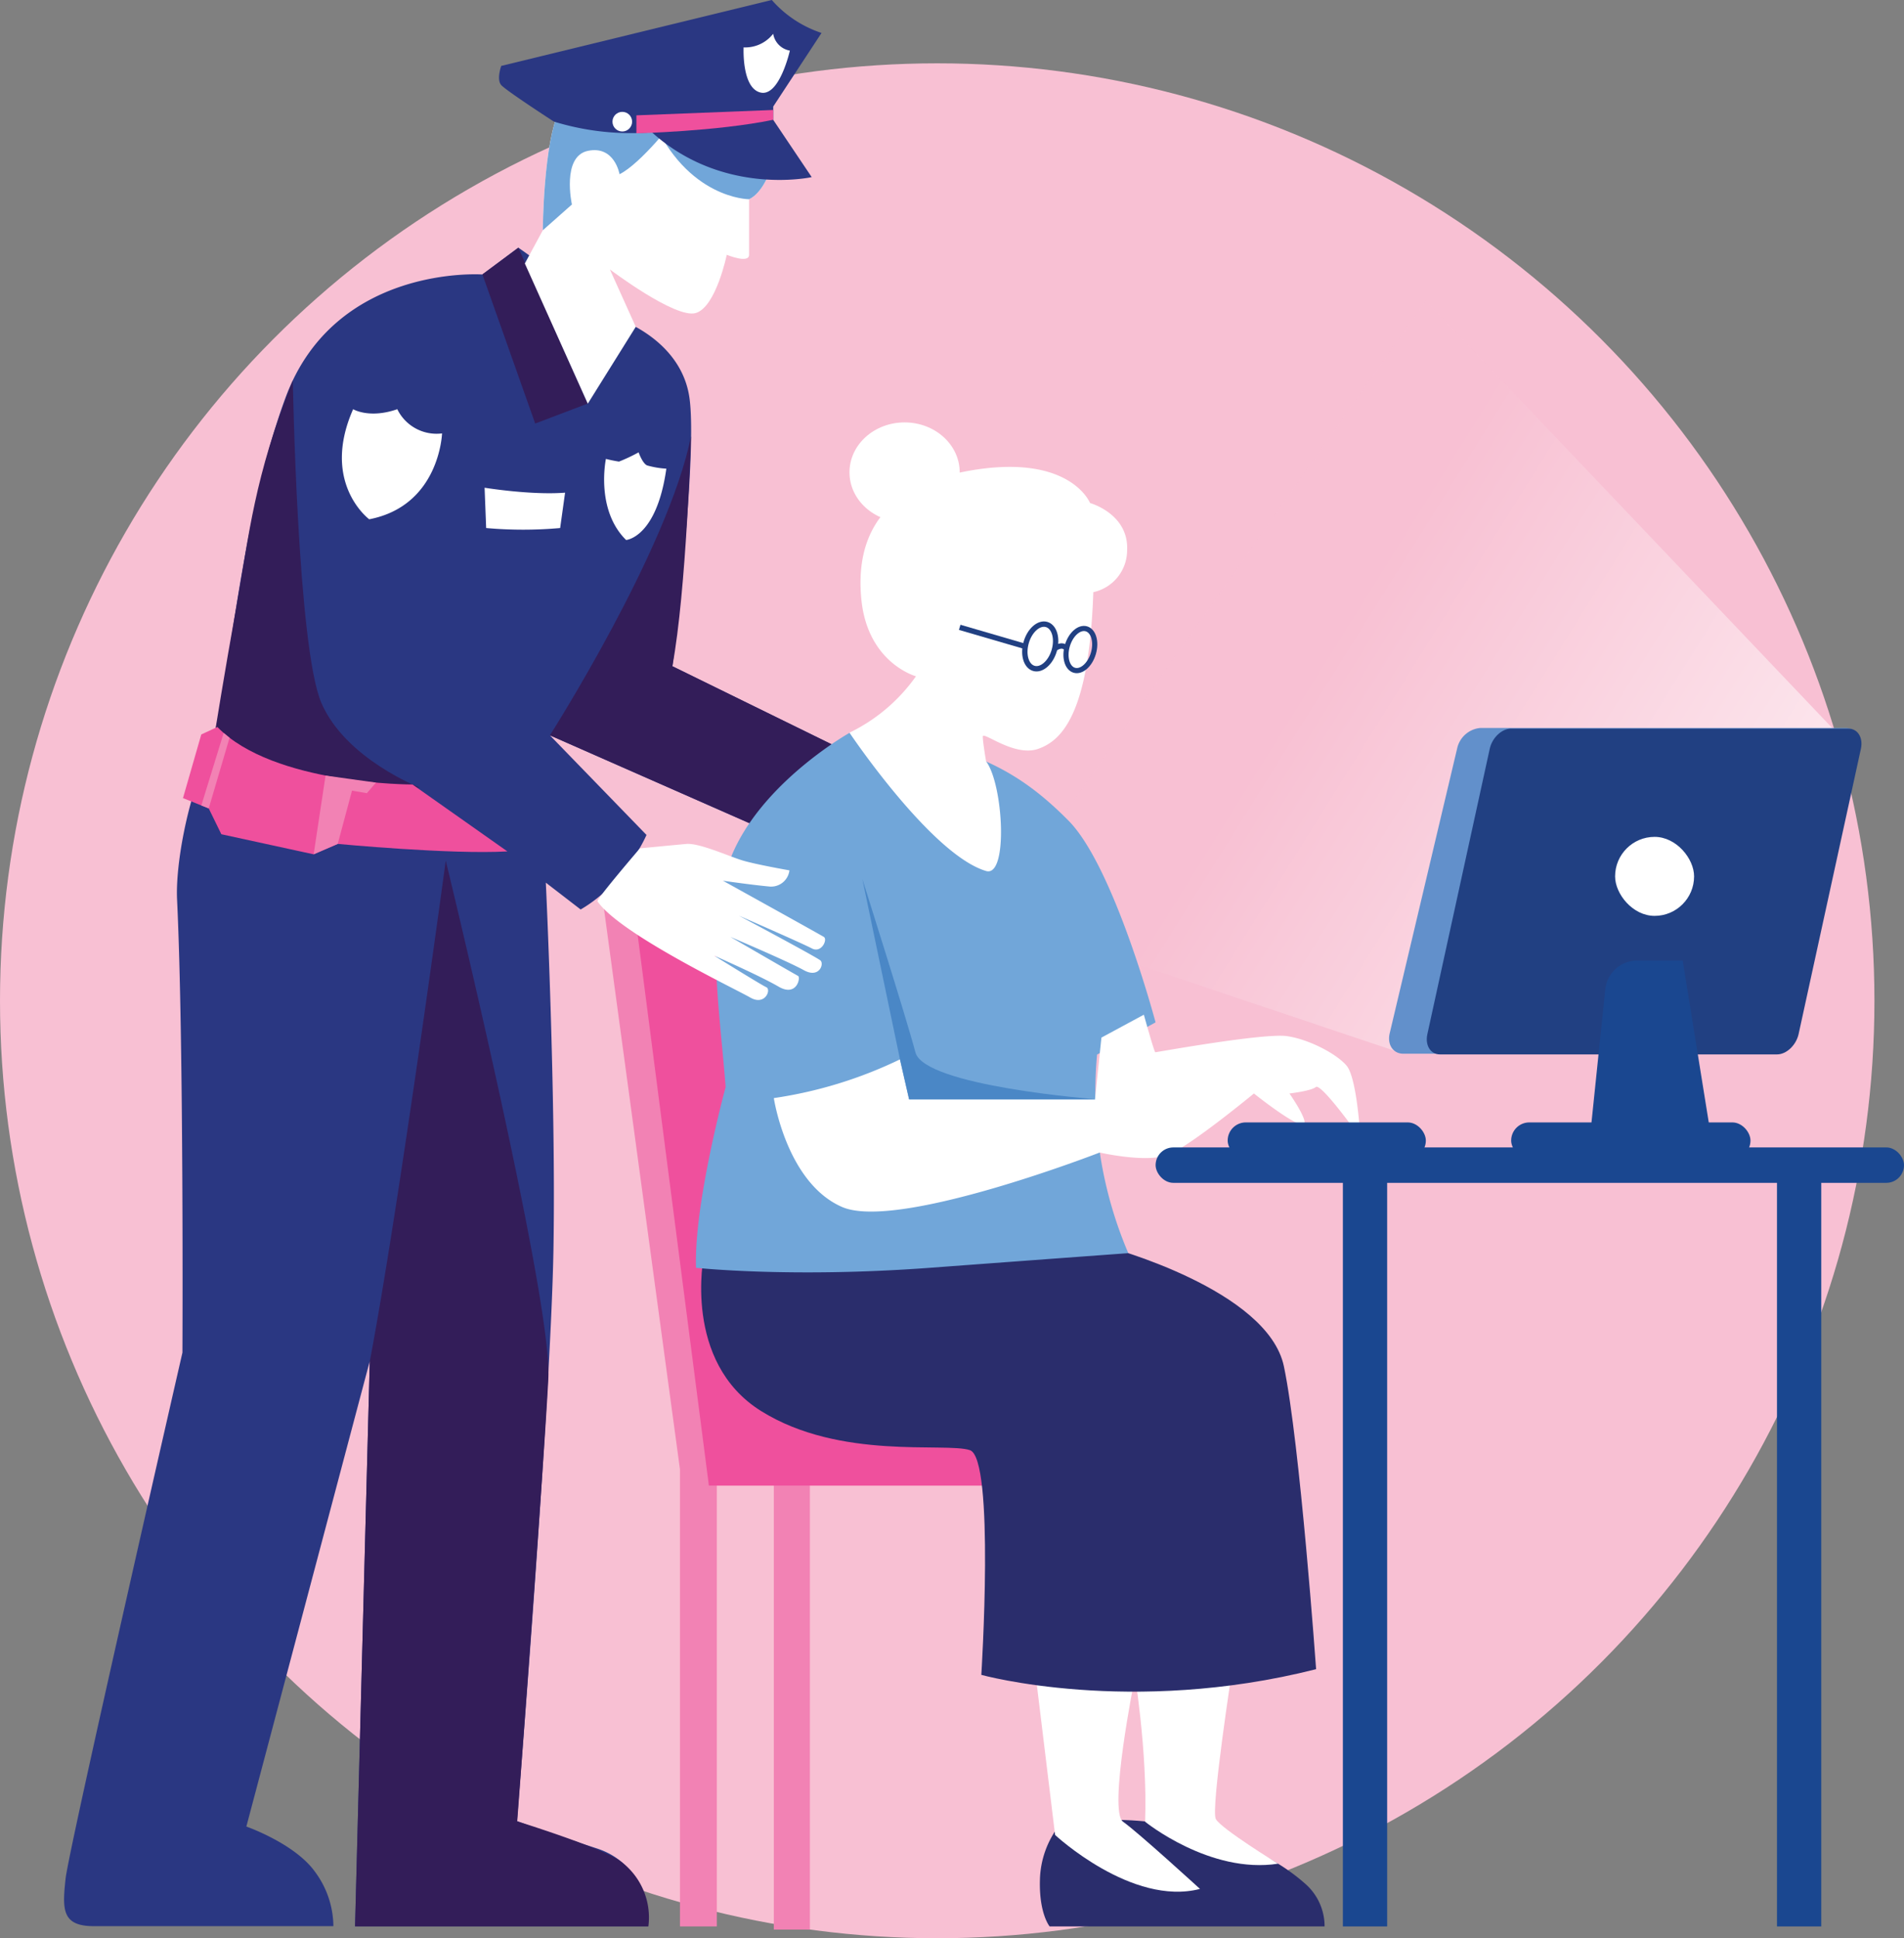
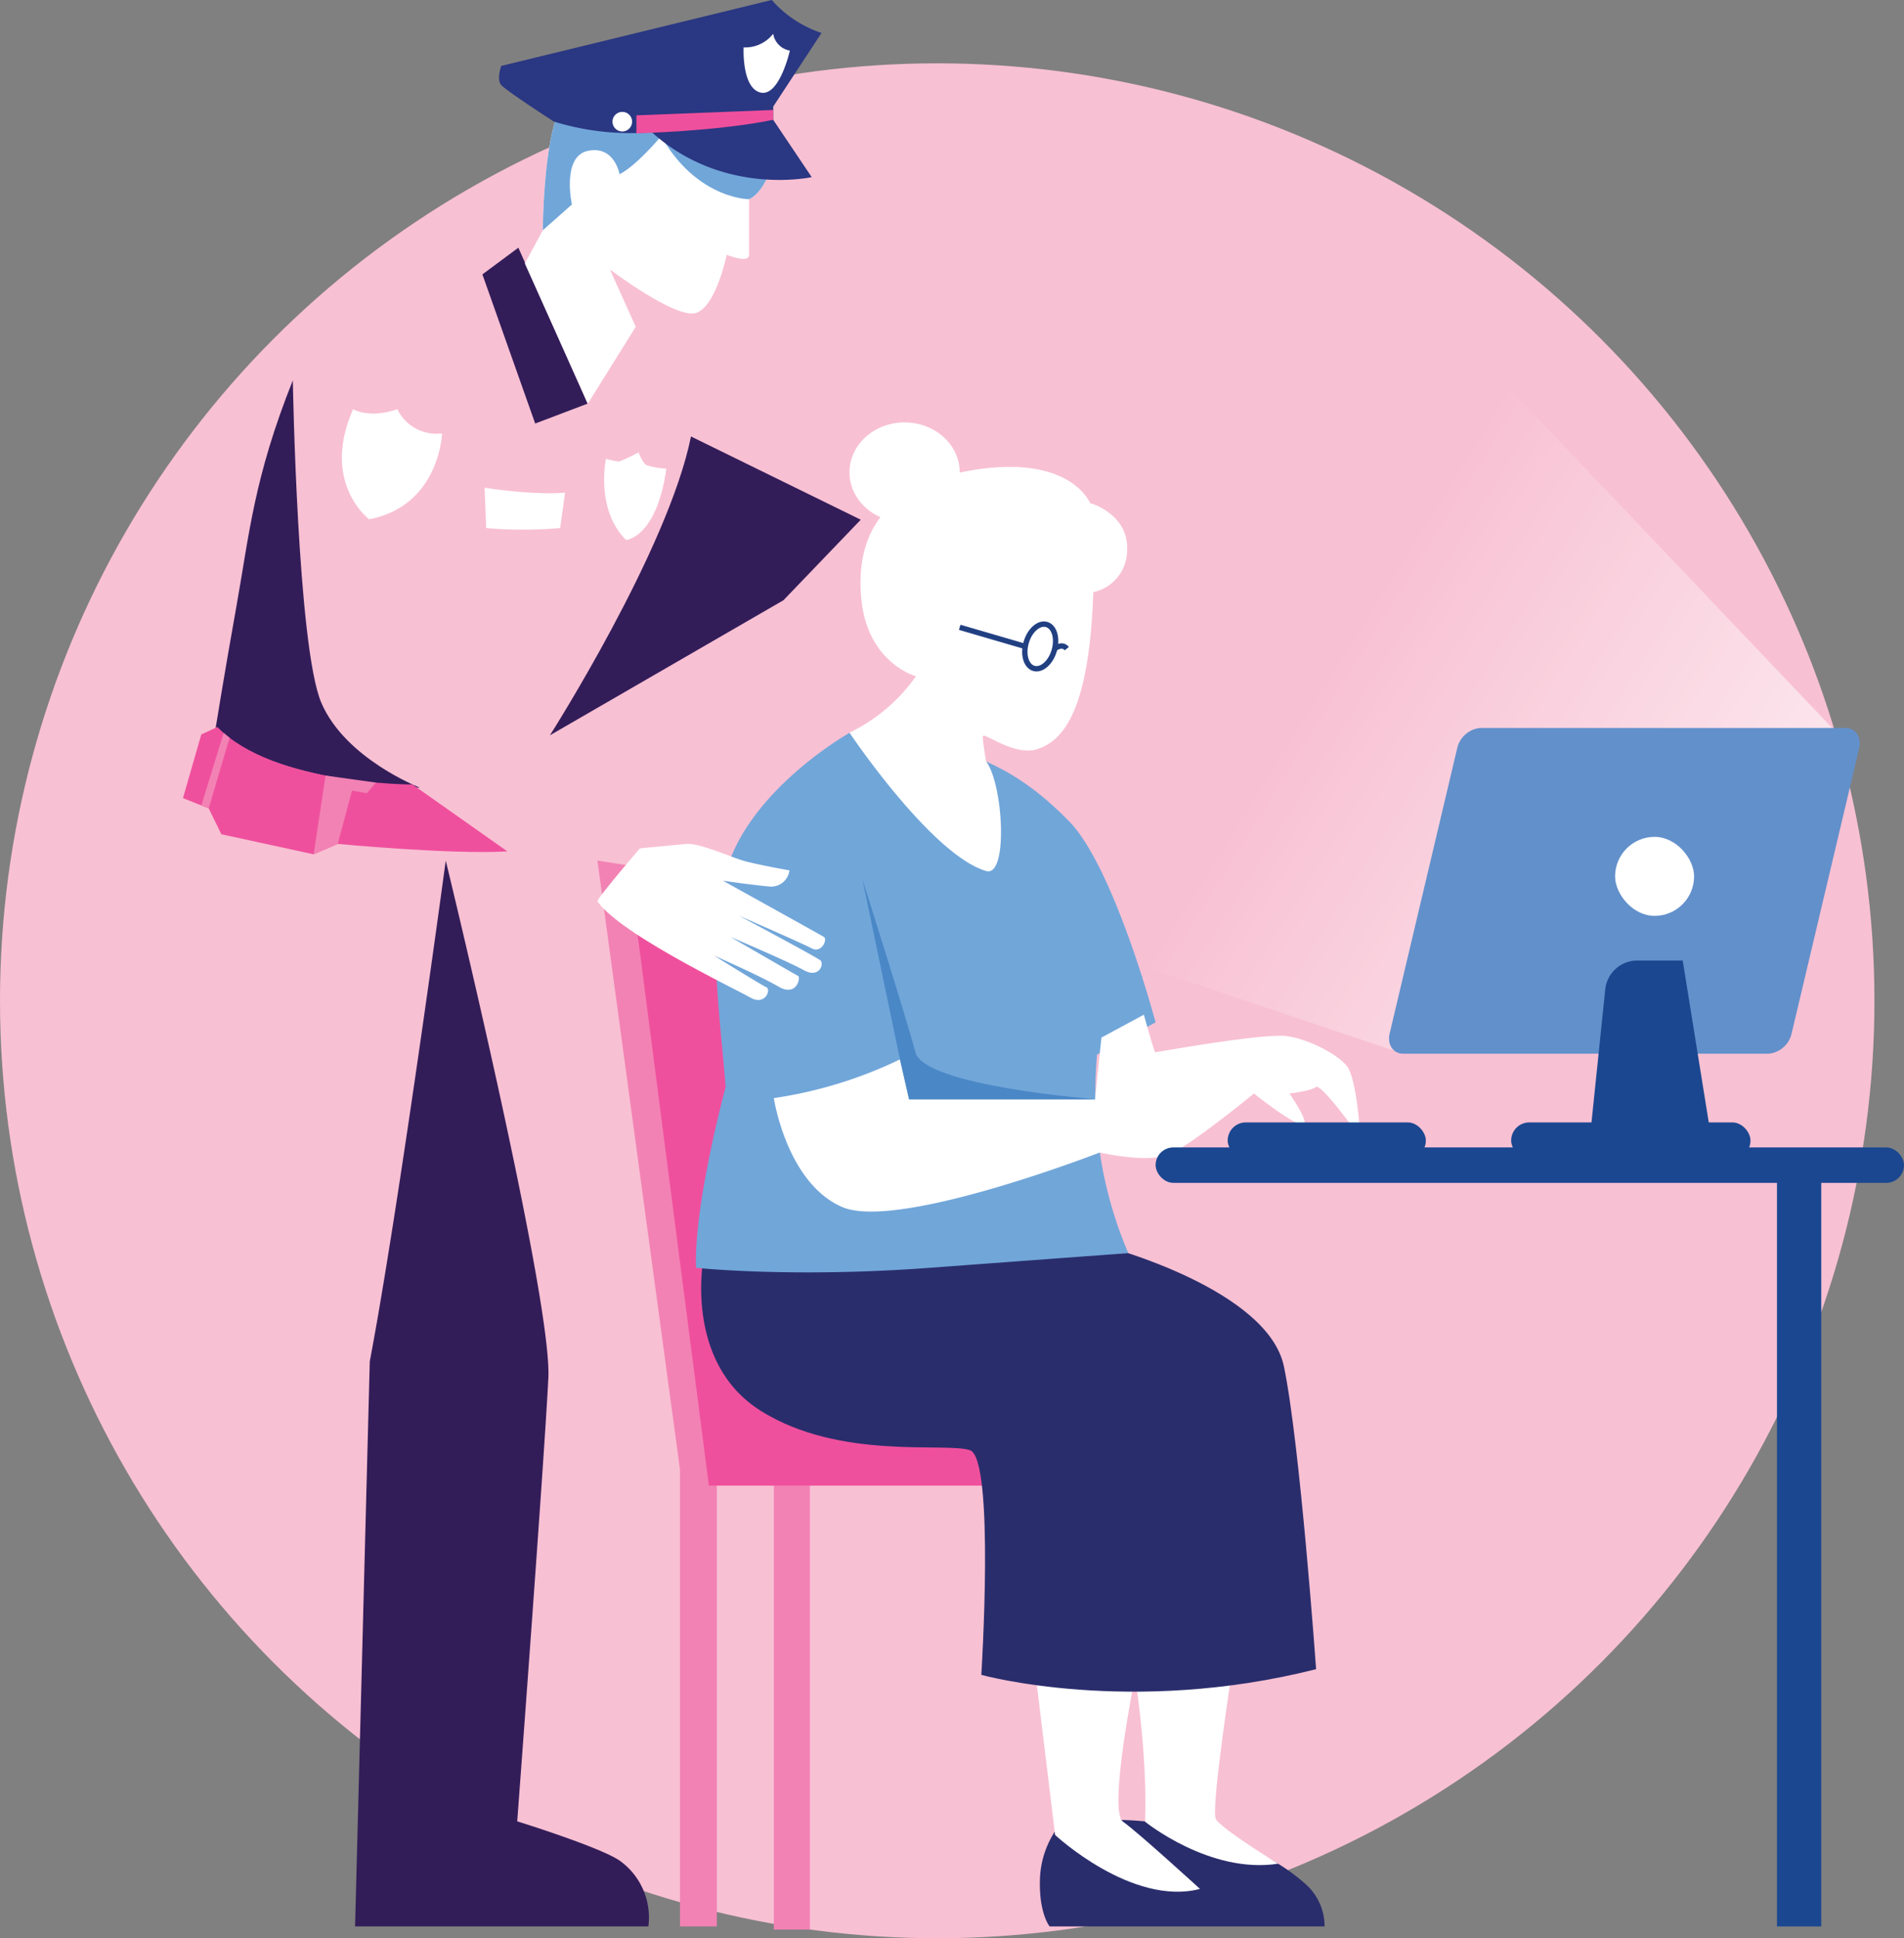
<svg xmlns="http://www.w3.org/2000/svg" viewBox="0 0 354.83 361.12">
  <rect x="0" y="0" width="354.83" height="361.12" fill="#808080" stroke="none" />
  <defs>
    <style>.cls-1{fill:#f8c0d3;}.cls-2{opacity:0.6;fill:url(#linear-gradient);}.cls-3{fill:#f282b4;}.cls-4{fill:#ef509d;}.cls-5{fill:#2a2d6c;}.cls-6{fill:#2a3782;}.cls-7{fill:#fff;}.cls-8{fill:#331d59;}.cls-9{fill:#71a6d9;}.cls-10,.cls-11{fill:none;stroke:#214082;stroke-miterlimit:10;}.cls-11{stroke-width:0.96px;}.cls-12{fill:#4a87c6;}.cls-13{fill:#1a4790;}.cls-14{fill:#6290cb;}.cls-15{fill:#214082;}</style>
    <linearGradient id="linear-gradient" x1="222.06" y1="111.28" x2="321.21" y2="173.24" gradientUnits="userSpaceOnUse">
      <stop offset="0.23" stop-color="#f8c0d3" />
      <stop offset="1" stop-color="#fff" />
    </linearGradient>
  </defs>
  <g id="Layer_2" data-name="Layer 2">
    <g id="Layer_1-2" data-name="Layer 1">
      <circle class="cls-1" cx="174.66" cy="186.46" r="174.66" />
      <polygon class="cls-2" points="343.42 137.7 265.71 56.02 184.97 170.64 261.51 196.32 343.42 137.7" />
      <polygon class="cls-3" points="137.96 164.53 111.34 160.34 126.72 273.77 126.72 358.92 133.59 358.92 133.59 276.79 144.21 276.79 144.21 359.5 150.93 359.5 150.93 276.79 187.97 276.79 184.97 256.43 137.96 164.53" />
      <polygon class="cls-4" points="132.11 276.79 117.16 161.25 137.96 164.53 192.97 271.01 184.19 276.79 132.11 276.79" />
      <path class="cls-5" d="M197.42,340.07a17.24,17.24,0,0,0-3.62,10.21c-.17,6.26,1.81,8.64,1.81,8.64h51.24a10.53,10.53,0,0,0-3.46-7.82,35.72,35.72,0,0,0-9.09-5.92S217.19,336.11,197.42,340.07Z" />
-       <path class="cls-6" d="M115.46,59.53s11.36,3.76,13,14.41-3.14,50.2-3.14,50.2l31.64,15.51-14.4,15L102.48,137l18,18.56s-3.75,8.92-12.27,13.89l-6.49-5s1.92,40.16,1.42,68.46-6.8,106.38-6.8,106.38,4.47,1.73,14.81,5.07,9.63,14.51,9.63,14.51H66.17l2.74-105.27-23,86.71s9,3.14,12.78,8.41a17.24,17.24,0,0,1,3.44,10.15H17.49c-6,0-5.88-3.15-5.27-8.83S34,252,34,252s.28-57.58-1-84.38c-.31-6.28,1.82-18.35,5.68-26.87S44,99.09,53.19,74.14s36.71-23,36.71-23l6.7-5Z" />
      <path class="cls-7" d="M112.92,85.5s-2,9.43,3.76,15.11c0,0,5.68-.41,7.5-13.29a16.5,16.5,0,0,1-3.6-.61c-.86-.4-1.57-2.43-1.57-2.43A31.72,31.72,0,0,1,115.36,86,24.77,24.77,0,0,1,112.92,85.5Z" />
      <path class="cls-7" d="M90.31,90.87s8.72,1.42,15,.92l-.92,6.59a77.6,77.6,0,0,1-13.79,0Z" />
-       <path class="cls-8" d="M102.48,137s22.06-34.59,26.29-55.68c0,0-.84,28.7-3.47,42.8l31.64,15.51-14.4,15Z" />
+       <path class="cls-8" d="M102.48,137s22.06-34.59,26.29-55.68l31.64,15.51-14.4,15Z" />
      <path class="cls-8" d="M54.57,70.87s.85,49.62,5.31,60.06,18.36,15.82,18.36,15.82-26.09-.82-38.15-10.5c0,0,1.63-10.22,4-23.47S47.33,89,54.57,70.87Z" />
      <path class="cls-7" d="M193,312.06l3.63,29.82s14.33,13.34,27,10.05c0,0-11.54-10.55-14.34-12.52s2.14-26.53,2.14-26.53Z" />
      <path class="cls-7" d="M211.26,310.57s2.64,15.66,2.14,28.84c0,0,12.09,9.8,24.78,7.82,0,0-10.61-6.51-11.6-8.32s3.13-28.34,3.13-28.34Z" />
      <polygon class="cls-8" points="89.9 51.12 99.74 78.91 109.51 75.2 96.6 46.15 89.9 51.12" />
      <path class="cls-8" d="M83.07,160.34s-8.76,64.89-14.16,93.31L66.17,358.92h54.66a13,13,0,0,0-5.13-12.1c-3.23-2.49-19.31-7.48-19.31-7.48s5.07-67.71,5.8-82.61S83.07,160.34,83.07,160.34Z" />
      <path class="cls-7" d="M82.38,80.75s-.44,13.46-13.57,16c0,0-9.08-6.73-3-20.51,0,0,3,1.82,8.23,0A8.14,8.14,0,0,0,82.38,80.75Z" />
      <path class="cls-4" d="M34.1,148.7l4.8,1.92,2.35,4.81,17.2,3.74,4.49-1.94s21,2,31.62,1.4L76.87,146.16s-25.9.08-36.36-10.71l-3,1.39Z" />
      <polygon class="cls-3" points="58.45 159.17 60.67 144.5 70.06 145.81 68.37 147.78 65.6 147.31 62.94 157.23 58.45 159.17" />
      <polygon class="cls-3" points="38.9 150.62 42.78 137.45 41.68 136.56 37.52 150.07 38.9 150.62" />
      <path class="cls-5" d="M131.18,233.86s-4.06,19.87,10.68,29.05,34.18,5.77,38.88,7.27,2.14,41.87,2.14,41.87,27.78,7.7,62.39-1.06c0,0-3-42.09-6-56.41s-32.69-22.22-32.69-22.22Z" />
      <path class="cls-9" d="M135.23,202.53s-5.92,21.71-5.52,33.68c0,0,17.7,1.92,43.56,0s37-2.73,37-2.73a76.36,76.36,0,0,1-5.82-37l10.9-6s-7.7-29-16.24-37.6-18.38-15.13-40.81-16.33c0,0-14.53,8.15-20.94,20.68S134,186.38,135.23,202.53Z" />
      <path class="cls-7" d="M144.21,204.59s2.38,15.81,12.73,20.29,48-10.15,48-10.15,8.68,2,12.74.43,16-11.43,16-11.43,6.41,5.13,8.76,5.77-2.14-5.77-2.14-5.77,4.06-.47,4.92-1.2,6.62,7.18,6.62,7.18h1.5s-.64-9-2.35-11.11-6.84-4.91-11.11-5.55-24.36,3-24.57,3-2.14-7-2.14-7l-7.91,4.27-1.2,11.54H169.42l-1.71-7.48A80.85,80.85,0,0,1,144.21,204.59Z" />
      <path class="cls-7" d="M170.7,126a32.55,32.55,0,0,1-12.39,10.51s15.25,22.75,25.46,25.77c4.15,1.23,3.23-16.11,0-20.43,0,0-.62-3.55-.62-4.62s5.84,3.84,10.3,2.3,9.53-6.61,10.3-29.2a8,8,0,0,0,6.3-7.84c.31-6.77-6.91-8.77-6.91-8.77s-3.69-9.37-22.6-6-20.9,15.39-20,24.13C161.79,123.59,170.7,126,170.7,126Z" />
      <ellipse class="cls-7" cx="168.58" cy="88" rx="10.27" ry="9.3" />
      <ellipse class="cls-10" cx="193.87" cy="120.45" rx="4.26" ry="2.72" transform="translate(23.97 272.86) rotate(-73.75)" />
-       <ellipse class="cls-11" cx="201.34" cy="121.02" rx="4.02" ry="2.53" transform="translate(28.81 280.45) rotate(-73.75)" />
      <line class="cls-10" x1="191.09" y1="120.45" x2="178.85" y2="116.88" />
      <path class="cls-10" d="M196.58,120.85s1.32-1.11,2.23,0" />
      <path class="cls-12" d="M167.71,197.32l-7-33.54s8.24,26,9.89,32.29,33.54,8.73,33.54,8.73H169.42Z" />
      <path class="cls-7" d="M119.25,158.06s6.18-.6,8.64-.82,8,2.34,10.58,3.1,8.65,1.82,8.65,1.82a3.44,3.44,0,0,1-3.85,3c-3.41-.32-8.54-1.07-8.54-1.07s18.05,10,18.8,10.47-.43,3.1-2.24,2.14-13.57-6.09-13.57-6.09,14.42,7.69,15.17,8.33-.22,3.42-3.1,1.81-13.67-6.19-13.67-6.19,12.07,7,12.6,7.26-.21,4-3.63,2-12-5.77-12-5.77,8.76,5.45,9.72,5.88-.22,3.53-3,1.92S115.51,174,111.35,167.93C111.1,167.57,119.25,158.06,119.25,158.06Z" />
      <rect class="cls-13" x="215.36" y="213.78" width="139.47" height="6.6" rx="3.3" />
-       <rect class="cls-13" x="250.26" y="217.08" width="8.25" height="141.84" />
      <rect class="cls-13" x="331.16" y="217.08" width="8.25" height="141.84" />
      <rect class="cls-13" x="228.79" y="209.12" width="36.93" height="6.76" rx="3.38" />
      <rect class="cls-13" x="281.62" y="209.12" width="44.6" height="6.76" rx="3.38" />
      <path class="cls-14" d="M329.57,196.32H261.51c-1.88,0-3-1.68-2.54-3.74l12.6-53.2a4.86,4.86,0,0,1,4.31-3.75h68.06c1.88,0,3,1.69,2.54,3.75l-12.6,53.2A4.85,4.85,0,0,1,329.57,196.32Z" />
-       <path class="cls-15" d="M331.17,196.45H268.34c-1.74,0-2.79-1.69-2.34-3.75l11.63-53.2c.45-2.06,2.24-3.75,4-3.75h62.84c1.73,0,2.78,1.69,2.33,3.75l-11.62,53.2C334.7,194.76,332.91,196.45,331.17,196.45Z" />
      <rect class="cls-7" x="300.99" y="155.92" width="14.72" height="14.72" rx="7.36" />
      <path class="cls-13" d="M296.42,210.77l2.73-26.39a6,6,0,0,1,6-5.42h8.44l5.12,31.81Z" />
      <path class="cls-7" d="M143.35,32.25S142,36,139.6,37.12V47.47c0,1.72-4.16,0-4.16,0s-2,9.73-5.78,10.85-16-8.12-16-8.12l4.82,10.69-8.94,14.32L97.81,49.09l3.35-6.19s.1-16.43,3.14-22.41S143.35,32.25,143.35,32.25Z" />
      <path class="cls-9" d="M101.16,42.9s.1-16.43,3.14-22.41,39.05,11.76,39.05,11.76S142,36,139.6,37.12c0,0-11.57,0-18.16-15.31l4.47.3s-6.39,8.32-10.45,10.35c0,0-.91-5.38-5.88-4.36s-3,10-3,10Z" />
      <path class="cls-6" d="M93.41,12.28,143.83,0a21.17,21.17,0,0,0,9.27,6.14l-9,13.71v2.48L151.27,33s-16.45,3.66-29.78-8.35a49,49,0,0,1-18.28-2s-8.88-5.75-9.8-6.8S93.41,12.28,93.41,12.28Z" />
      <circle class="cls-7" cx="115.97" cy="22.67" r="1.83" />
      <path class="cls-4" d="M144.09,20.49l-25.49,1v3.35s15-.35,25.49-2.52Z" />
      <path class="cls-7" d="M138.58,8.83s-.38,7.58,3.15,8.41,5.47-7.81,5.47-7.81a3.81,3.81,0,0,1-3.11-3.14A6.6,6.6,0,0,1,138.58,8.83Z" />
    </g>
  </g>
</svg>